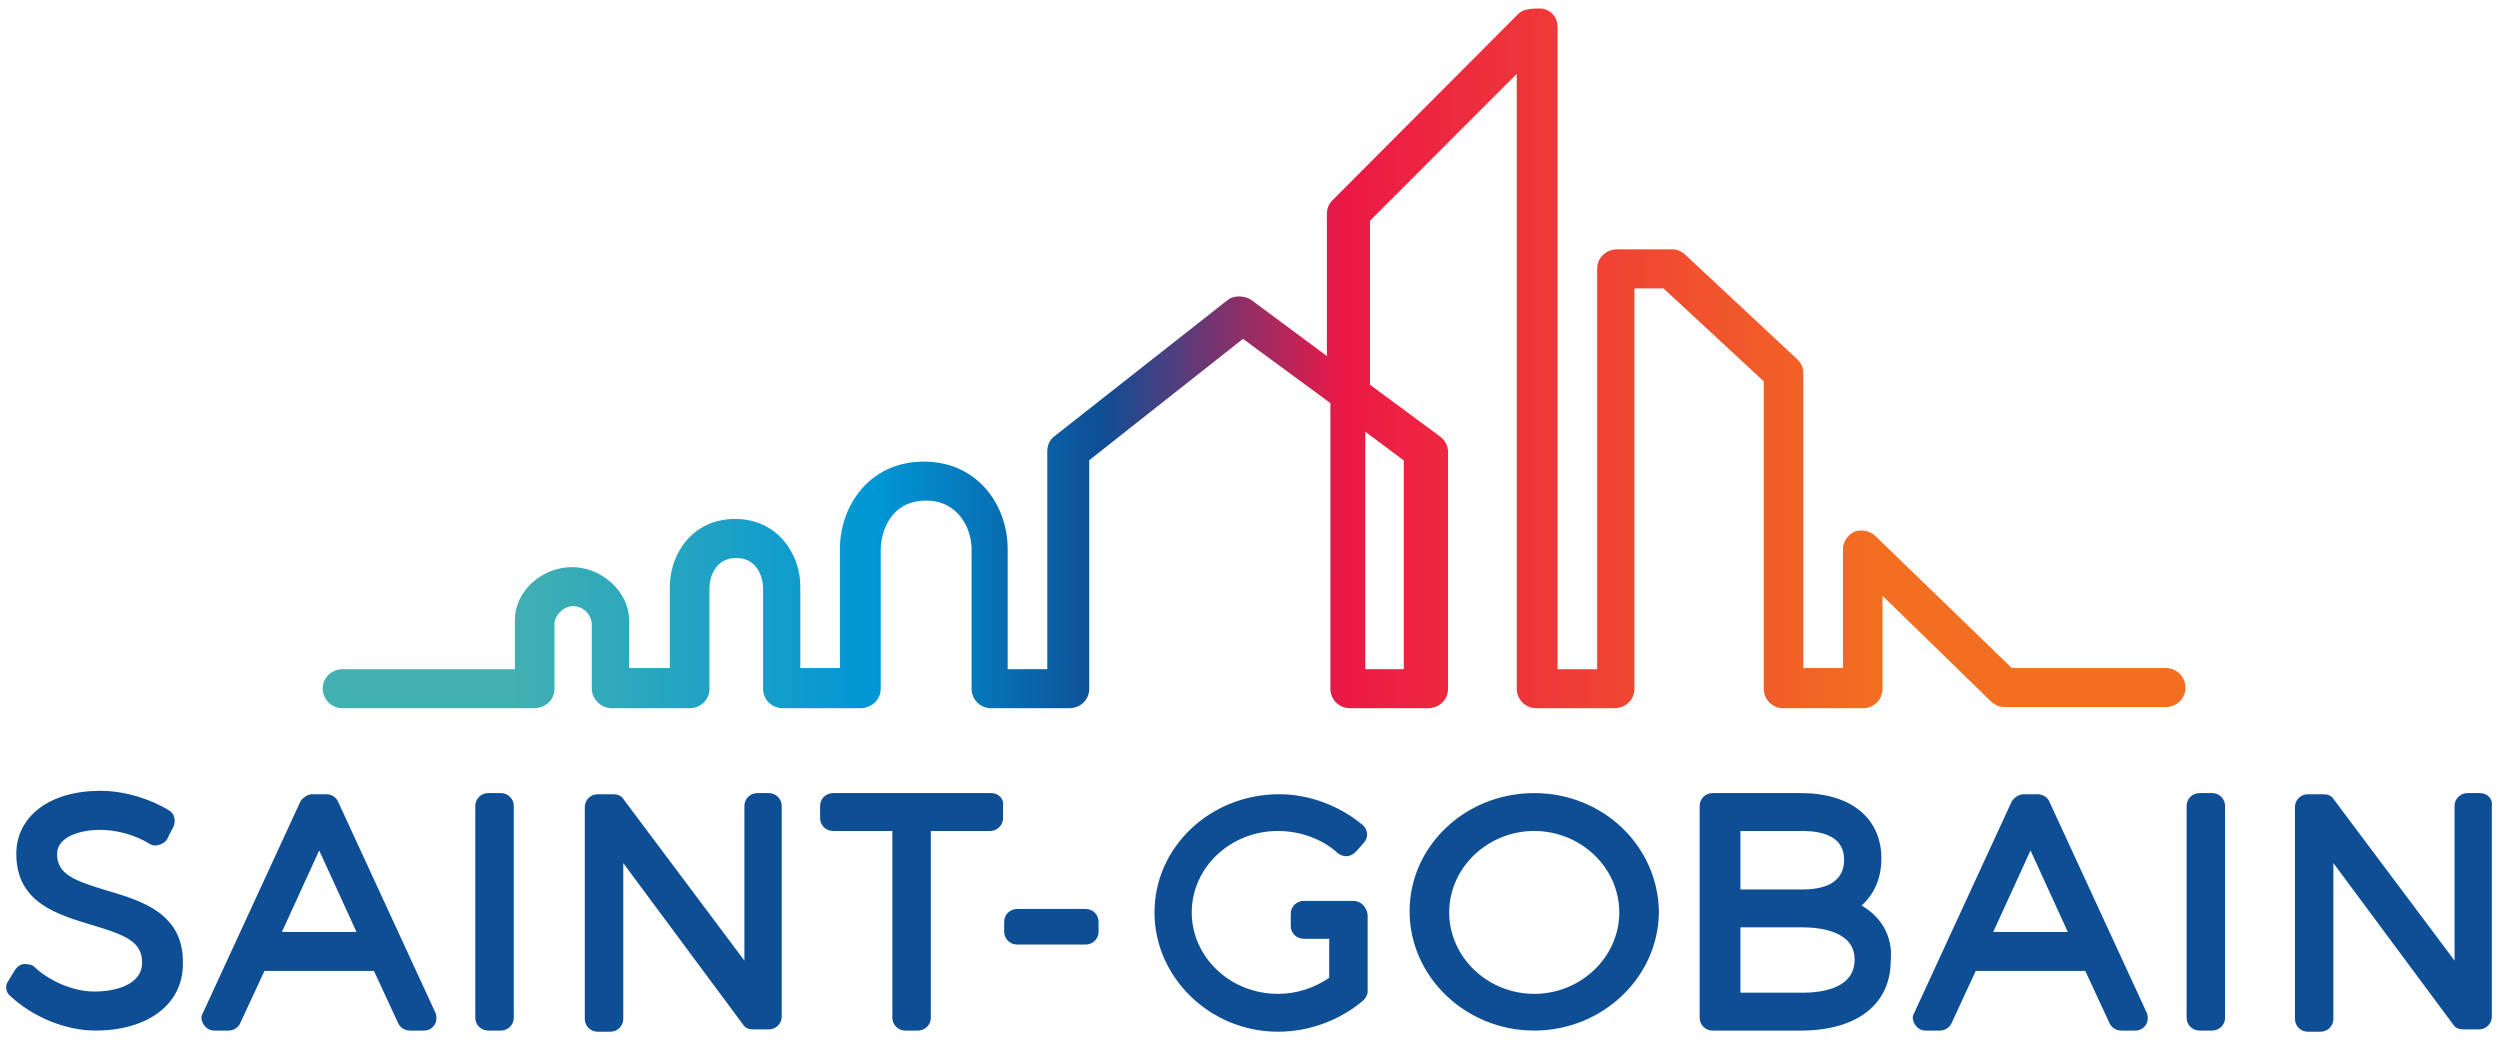
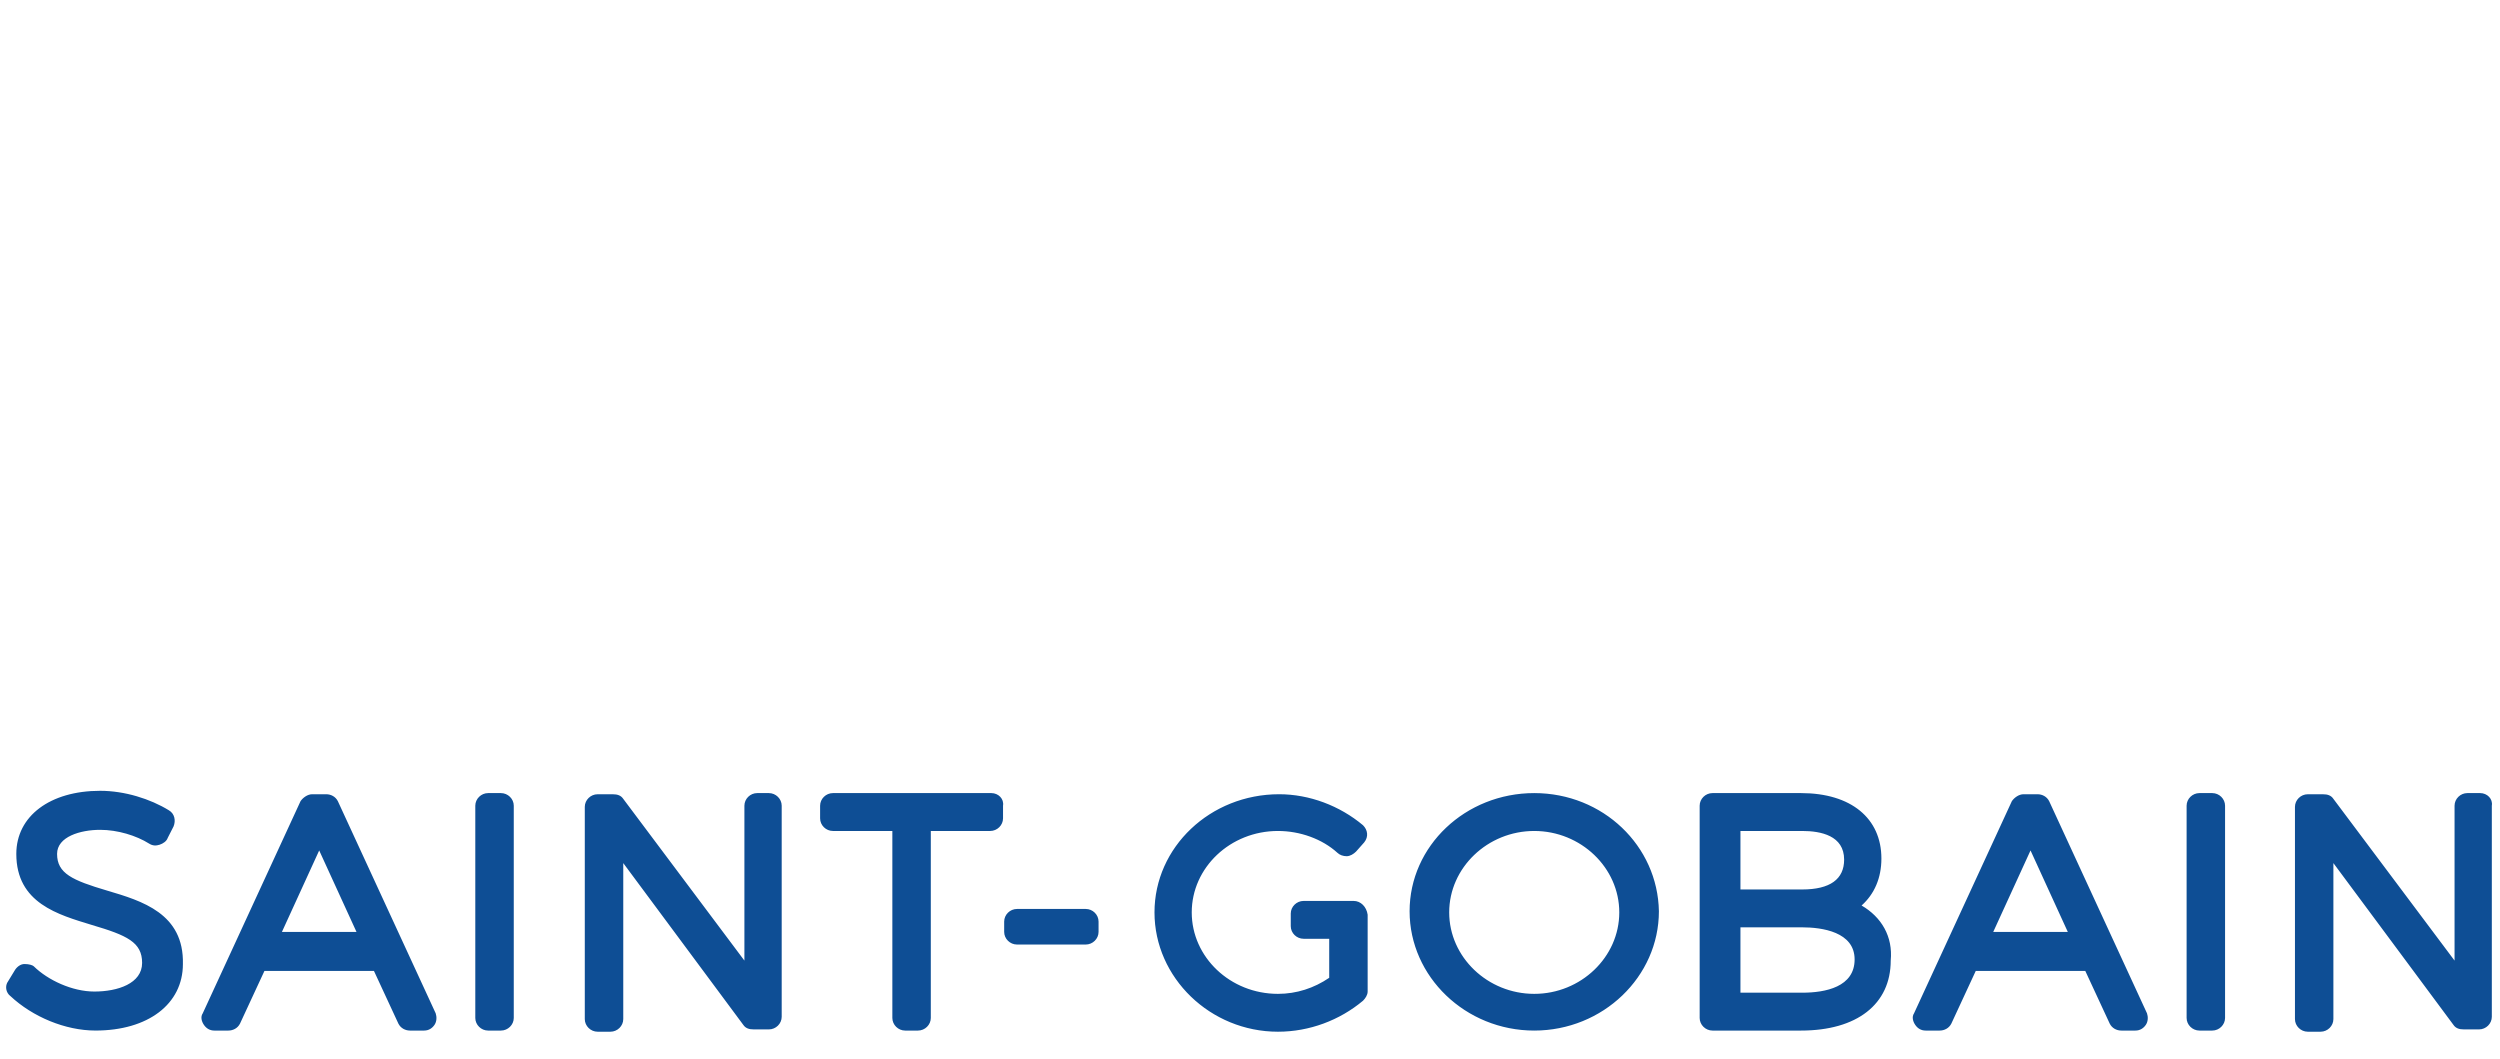
<svg xmlns="http://www.w3.org/2000/svg" width="118" height="50" viewBox="0 0 118 50" fill="none">
  <g clip-path="url(#clip0_425_745)">
    <path d="M5.059 42.037C3.409 41.549 2.694 41.225 2.694 40.305C2.694 39.492 3.794 39.168 4.728 39.168C5.553 39.168 6.433 39.438 7.037 39.817C7.203 39.925 7.368 39.925 7.533 39.871C7.697 39.817 7.863 39.709 7.918 39.546L8.193 39.005C8.302 38.734 8.248 38.409 7.973 38.247C7.093 37.706 5.884 37.326 4.728 37.326C2.364 37.326 0.77 38.518 0.77 40.305C0.77 42.632 2.749 43.173 4.344 43.661C5.994 44.148 6.708 44.473 6.708 45.448C6.708 46.423 5.553 46.801 4.453 46.801C3.409 46.801 2.255 46.26 1.595 45.61C1.539 45.556 1.374 45.502 1.155 45.502C0.99 45.502 0.824 45.61 0.714 45.772L0.385 46.313C0.22 46.531 0.275 46.855 0.495 47.018C1.539 47.993 3.079 48.642 4.509 48.642C6.983 48.642 8.633 47.397 8.633 45.502C8.688 43.119 6.708 42.524 5.059 42.037ZM13.307 43.986L15.066 40.141L16.826 43.986H13.307ZM15.946 37.814C15.836 37.597 15.616 37.488 15.396 37.488H14.736C14.516 37.488 14.297 37.652 14.186 37.814L9.569 47.83C9.458 47.993 9.512 48.209 9.623 48.371C9.733 48.535 9.898 48.643 10.117 48.643H10.777C10.997 48.643 11.217 48.534 11.327 48.317L12.482 45.827H17.65L18.805 48.317C18.915 48.534 19.135 48.643 19.355 48.643H20.015C20.235 48.643 20.4 48.534 20.51 48.371C20.619 48.209 20.619 47.993 20.565 47.83L15.946 37.814ZM23.644 37.434H23.039C22.71 37.434 22.434 37.706 22.434 38.03V48.047C22.434 48.371 22.71 48.643 23.039 48.643H23.644C23.974 48.643 24.25 48.371 24.25 48.047V38.03C24.25 37.706 23.974 37.434 23.644 37.434ZM36.291 37.434H35.741C35.41 37.434 35.136 37.706 35.136 38.03V45.34L29.417 37.706C29.307 37.542 29.142 37.489 28.923 37.489H28.207C27.878 37.489 27.602 37.76 27.602 38.084V48.101C27.602 48.425 27.878 48.697 28.207 48.697H28.813C29.142 48.697 29.418 48.425 29.418 48.101V40.738L35.081 48.371C35.191 48.535 35.356 48.588 35.576 48.588H36.291C36.62 48.588 36.896 48.317 36.896 47.993V38.029C36.896 37.706 36.62 37.434 36.291 37.434ZM46.793 37.434H39.315C38.984 37.434 38.709 37.706 38.709 38.03V38.626C38.709 38.951 38.984 39.222 39.315 39.222H42.119V48.047C42.119 48.371 42.394 48.643 42.724 48.643H43.329C43.659 48.643 43.934 48.371 43.934 48.047V39.222H46.737C47.068 39.222 47.343 38.95 47.343 38.626V38.03C47.397 37.706 47.123 37.434 46.793 37.434ZM51.247 42.903H48.003C47.672 42.903 47.397 43.174 47.397 43.499V43.986C47.397 44.31 47.672 44.582 48.003 44.582H51.247C51.577 44.582 51.852 44.31 51.852 43.986V43.499C51.852 43.174 51.578 42.903 51.247 42.903ZM63.894 42.524H61.53C61.199 42.524 60.924 42.795 60.924 43.119V43.715C60.924 44.04 61.199 44.31 61.53 44.31H62.739V46.152C62.024 46.639 61.2 46.91 60.32 46.91C58.066 46.91 56.25 45.177 56.25 43.065C56.25 40.954 58.066 39.222 60.32 39.222C61.364 39.222 62.409 39.6 63.124 40.25C63.234 40.358 63.399 40.413 63.563 40.413C63.728 40.413 63.894 40.305 64.004 40.196L64.388 39.763C64.609 39.492 64.553 39.168 64.334 38.951C63.234 38.03 61.805 37.488 60.374 37.488C57.131 37.488 54.492 39.979 54.492 43.065C54.492 46.152 57.131 48.697 60.32 48.697C61.805 48.697 63.234 48.156 64.334 47.234C64.444 47.126 64.553 46.964 64.553 46.801V43.174C64.499 42.795 64.224 42.524 63.894 42.524ZM72.416 46.91C70.217 46.91 68.402 45.177 68.402 43.065C68.402 40.954 70.217 39.222 72.416 39.222C74.616 39.222 76.43 40.954 76.43 43.065C76.43 45.177 74.616 46.91 72.416 46.91ZM72.416 37.434C69.172 37.434 66.533 39.925 66.533 43.011C66.533 46.098 69.173 48.643 72.416 48.643C75.661 48.643 78.3 46.098 78.3 43.011C78.246 39.925 75.661 37.434 72.416 37.434ZM82.149 43.77H85.063C85.998 43.77 87.538 43.986 87.538 45.285C87.538 46.585 86.163 46.855 85.063 46.855H82.149V43.77ZM85.063 41.983H82.149V39.222H85.063C85.943 39.222 87.043 39.438 87.043 40.575C87.043 41.495 86.382 41.983 85.063 41.983ZM87.867 42.74C88.472 42.199 88.802 41.441 88.802 40.521C88.802 38.626 87.373 37.434 85.008 37.434H80.829C80.499 37.434 80.224 37.706 80.224 38.03V48.047C80.224 48.371 80.5 48.643 80.829 48.643H85.008C87.648 48.643 89.242 47.398 89.242 45.34C89.352 44.202 88.802 43.283 87.867 42.74ZM94.081 43.986L95.841 40.141L97.6 43.986H94.081ZM96.72 37.814C96.61 37.597 96.39 37.488 96.17 37.488H95.51C95.291 37.488 95.07 37.652 94.96 37.814L90.342 47.83C90.232 47.993 90.287 48.209 90.397 48.371C90.507 48.535 90.671 48.643 90.892 48.643H91.552C91.771 48.643 91.991 48.534 92.102 48.317L93.256 45.827H98.425L99.58 48.317C99.69 48.534 99.909 48.643 100.129 48.643H100.79C101.009 48.643 101.174 48.534 101.284 48.371C101.394 48.209 101.394 47.993 101.339 47.83L96.72 37.814ZM104.418 37.434H103.814C103.483 37.434 103.208 37.706 103.208 38.03V48.047C103.208 48.371 103.483 48.643 103.814 48.643H104.418C104.748 48.643 105.023 48.371 105.023 48.047V38.03C105.023 37.706 104.748 37.434 104.418 37.434ZM117.064 37.434H116.46C116.13 37.434 115.855 37.706 115.855 38.03V45.34L110.136 37.706C110.027 37.542 109.861 37.489 109.642 37.489H108.927C108.597 37.489 108.322 37.76 108.322 38.084V48.101C108.322 48.425 108.597 48.697 108.927 48.697H109.532C109.861 48.697 110.136 48.425 110.136 48.101V40.738L115.8 48.371C115.91 48.535 116.075 48.588 116.295 48.588H117.01C117.339 48.588 117.614 48.317 117.614 47.993V38.029C117.67 37.706 117.395 37.434 117.064 37.434Z" fill="#0E4E95" />
-     <path d="M64.444 20.379L66.258 21.733V31.587H64.444V20.379ZM71.647 0.671L62.904 9.442C62.738 9.605 62.629 9.822 62.629 10.092V16.806L59.055 14.152C58.724 13.937 58.23 13.937 57.955 14.152L49.762 20.596C49.542 20.759 49.432 21.029 49.432 21.3V31.587H47.562V25.902C47.562 23.899 46.188 21.788 43.604 21.788C41.019 21.788 39.644 23.899 39.644 25.902V31.533H37.775V27.689C37.775 26.118 36.676 24.494 34.696 24.494C32.662 24.494 31.616 26.172 31.616 27.689V31.533H29.692V31.424V29.259C29.692 27.96 28.427 26.768 26.998 26.768C25.568 26.768 24.303 27.906 24.303 29.259V31.587H16.166C15.671 31.587 15.23 31.967 15.23 32.508C15.23 32.724 15.34 32.995 15.505 33.157C15.671 33.32 15.89 33.428 16.165 33.428H25.238C25.459 33.428 25.733 33.32 25.898 33.157C26.063 32.995 26.173 32.779 26.173 32.508V29.422C26.173 29.096 26.557 28.609 27.053 28.609C27.548 28.609 27.932 29.043 27.932 29.476V32.508C27.932 32.995 28.373 33.428 28.867 33.428H32.551C33.046 33.428 33.487 33.049 33.487 32.508V27.742C33.487 27.256 33.761 26.336 34.751 26.336C35.741 26.336 36.016 27.256 36.016 27.743V32.508C36.016 32.995 36.401 33.428 36.95 33.428H40.634C40.854 33.428 41.129 33.32 41.294 33.157C41.458 32.995 41.569 32.779 41.569 32.508V25.956C41.569 25.144 42.009 23.628 43.714 23.628C45.253 23.628 45.858 24.982 45.858 25.902V32.507C45.858 32.995 46.243 33.428 46.792 33.428H50.477C50.972 33.428 51.411 33.049 51.411 32.508V21.733L51.467 21.679L58.67 15.994L62.794 19.026V32.508C62.794 32.995 63.178 33.428 63.727 33.428H67.412C67.908 33.428 68.347 33.049 68.347 32.508V21.299C68.347 21.029 68.183 20.758 67.962 20.596L64.663 18.16V10.417L64.718 10.363L71.591 3.486V32.508C71.591 32.995 71.976 33.428 72.526 33.428H76.21C76.705 33.428 77.145 33.049 77.145 32.508V13.612H78.519L78.575 13.666L83.249 17.997V32.508C83.249 32.995 83.633 33.428 84.183 33.428H87.923C88.417 33.428 88.856 33.049 88.856 32.508V28.122L93.97 33.104C94.135 33.265 94.356 33.373 94.63 33.373H102.219C102.714 33.373 103.154 32.996 103.154 32.453C103.154 31.967 102.768 31.533 102.219 31.533H94.96L94.905 31.479L88.527 25.307C88.252 25.036 87.867 24.982 87.538 25.09C87.207 25.253 86.988 25.577 86.988 25.902V31.533H85.118V17.619C85.118 17.347 85.008 17.131 84.843 16.968L79.564 12.041C79.4 11.879 79.179 11.77 78.959 11.77H76.321C75.825 11.77 75.386 12.149 75.386 12.691V31.587H73.516V1.268C73.516 0.888 73.296 0.564 72.966 0.456C72.856 0.4 72.746 0.4 72.636 0.4C72.031 0.4 71.811 0.509 71.647 0.671Z" fill="url(#paint0_linear_425_745)" />
  </g>
  <defs>
    <linearGradient id="paint0_linear_425_745" x1="15.2" y1="16.891" x2="102.869" y2="16.891" gradientUnits="userSpaceOnUse">
      <stop stop-color="#43B0B1" />
      <stop offset="0.1" stop-color="#43B0B1" />
      <stop offset="0.3" stop-color="#0096D5" />
      <stop offset="0.42" stop-color="#0E4E95" />
      <stop offset="0.55" stop-color="#EC1846" />
      <stop offset="0.84" stop-color="#F26F21" />
      <stop offset="1" stop-color="#F26F21" />
    </linearGradient>
    <clipPath id="clip0_425_745">
      <rect width="118" height="49" fill="white" transform="translate(0 0.4)" />
    </clipPath>
  </defs>
</svg>